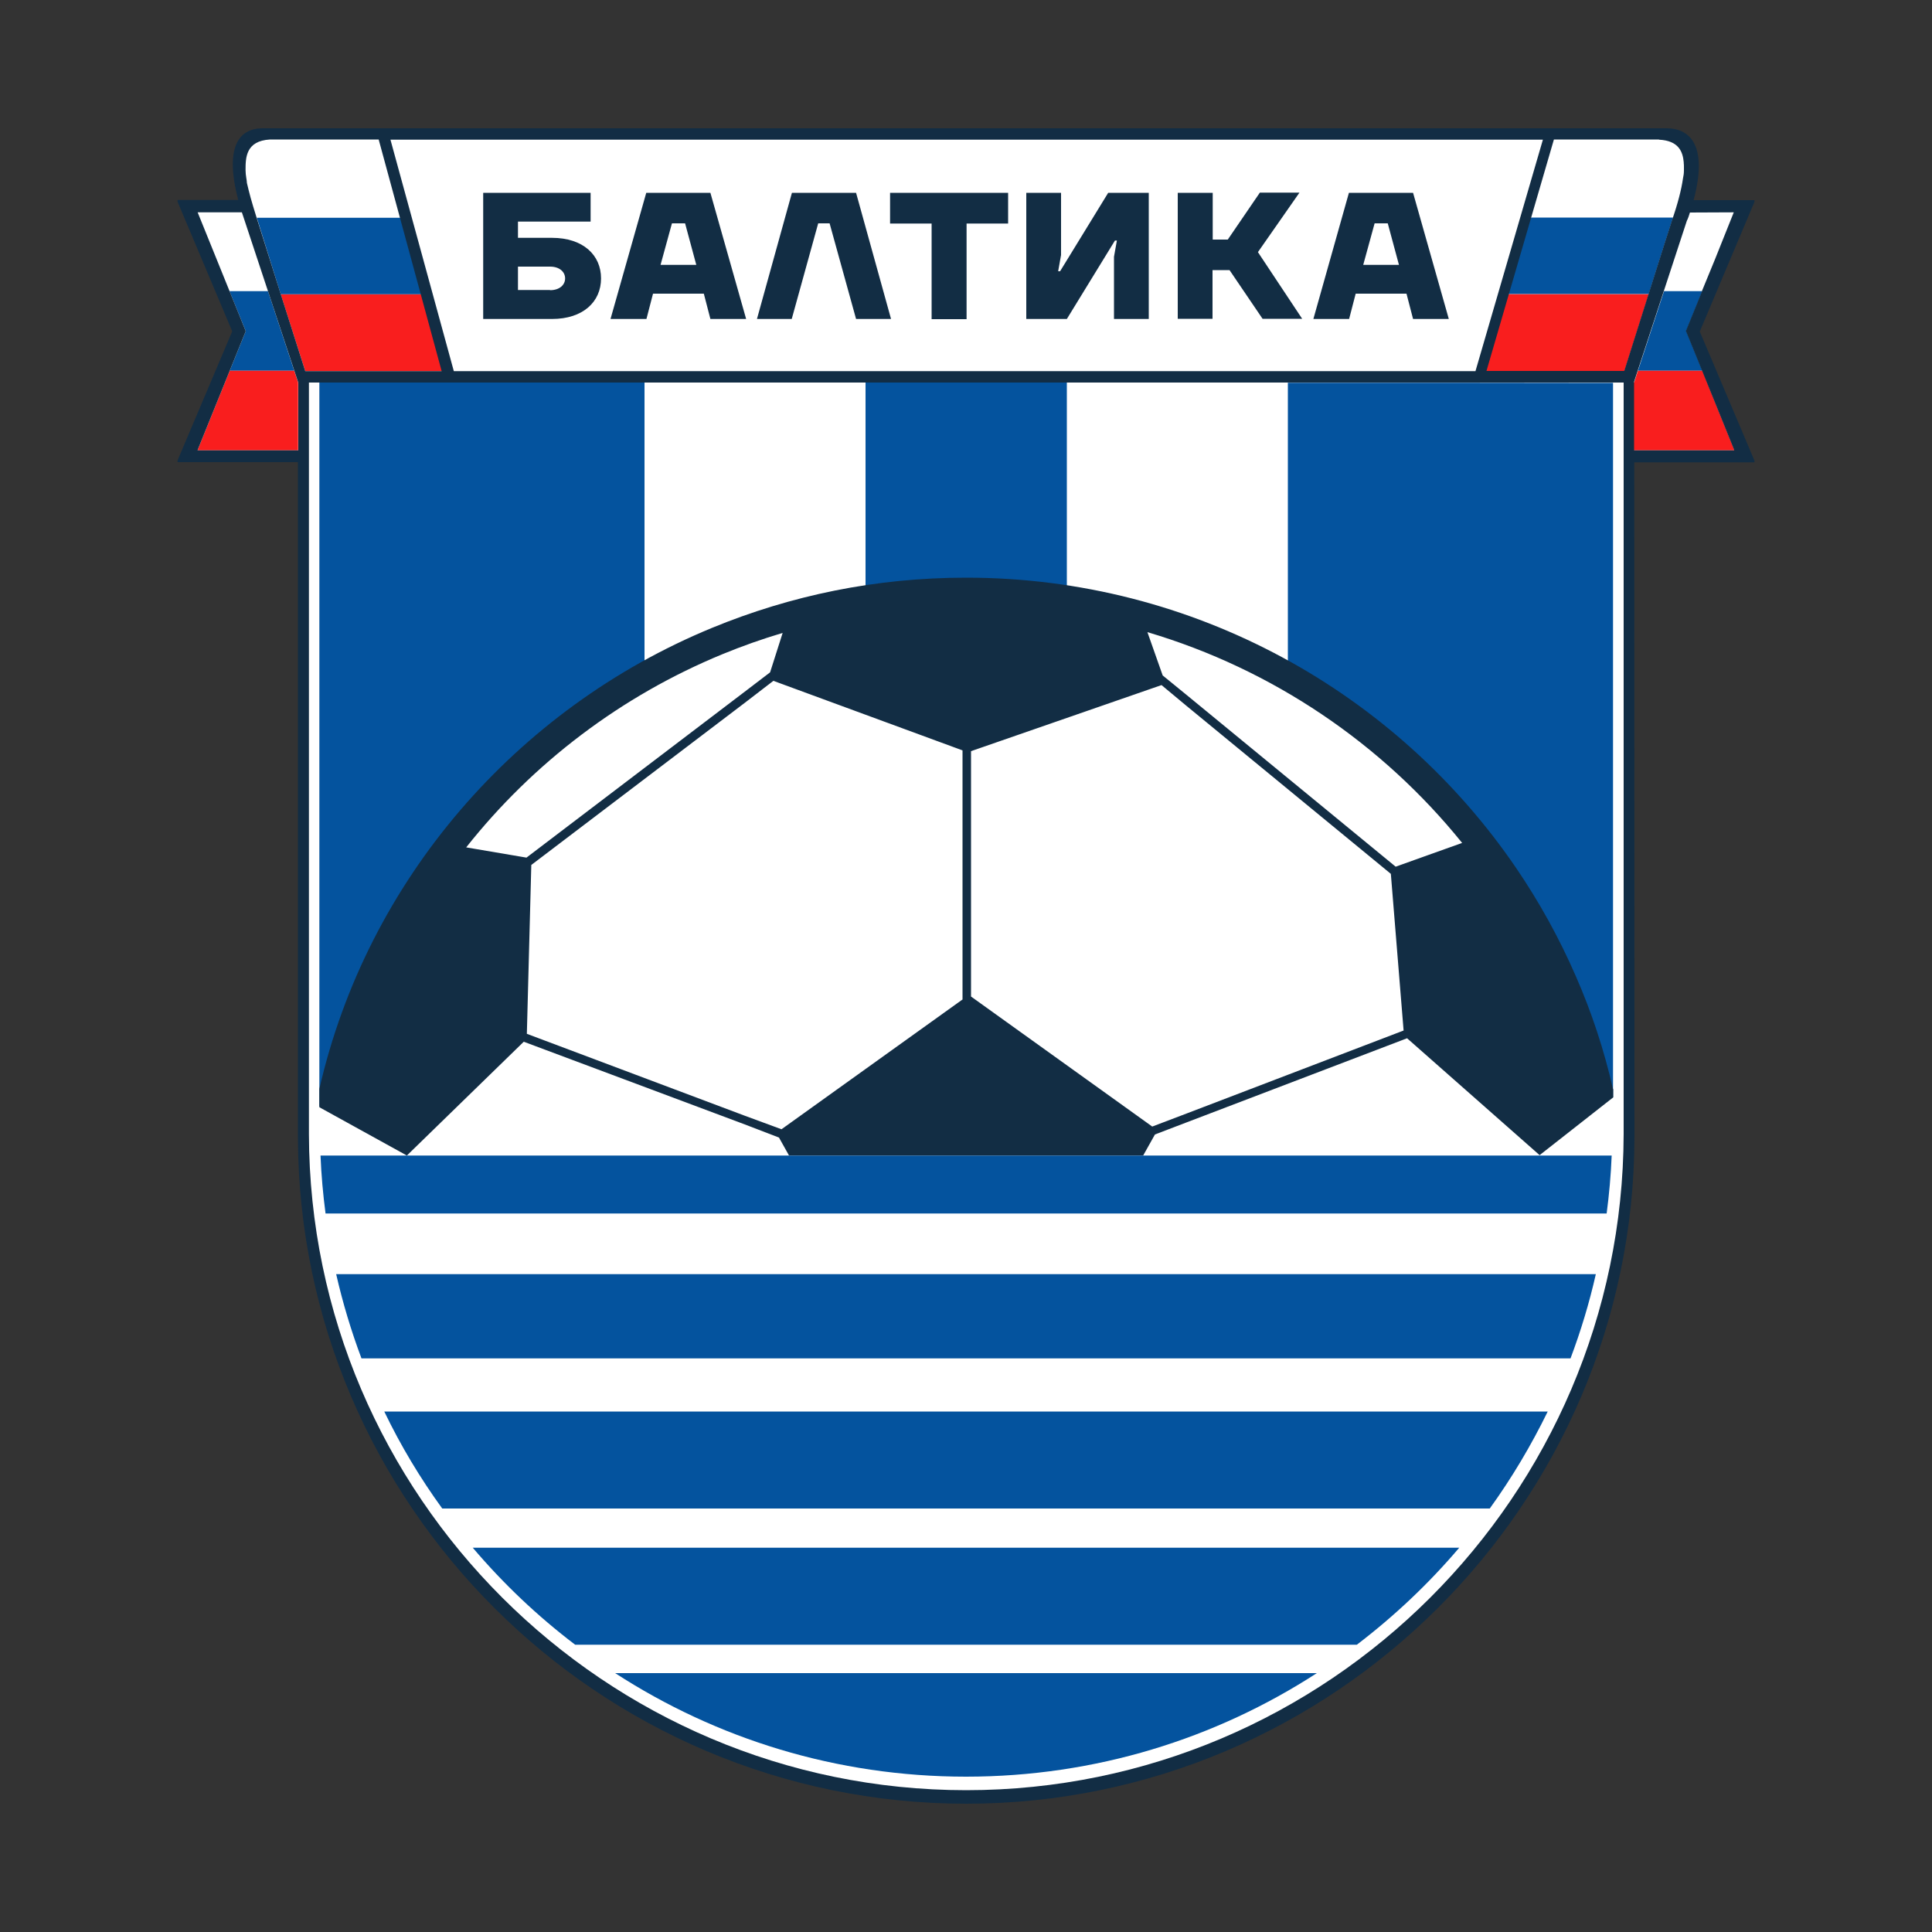
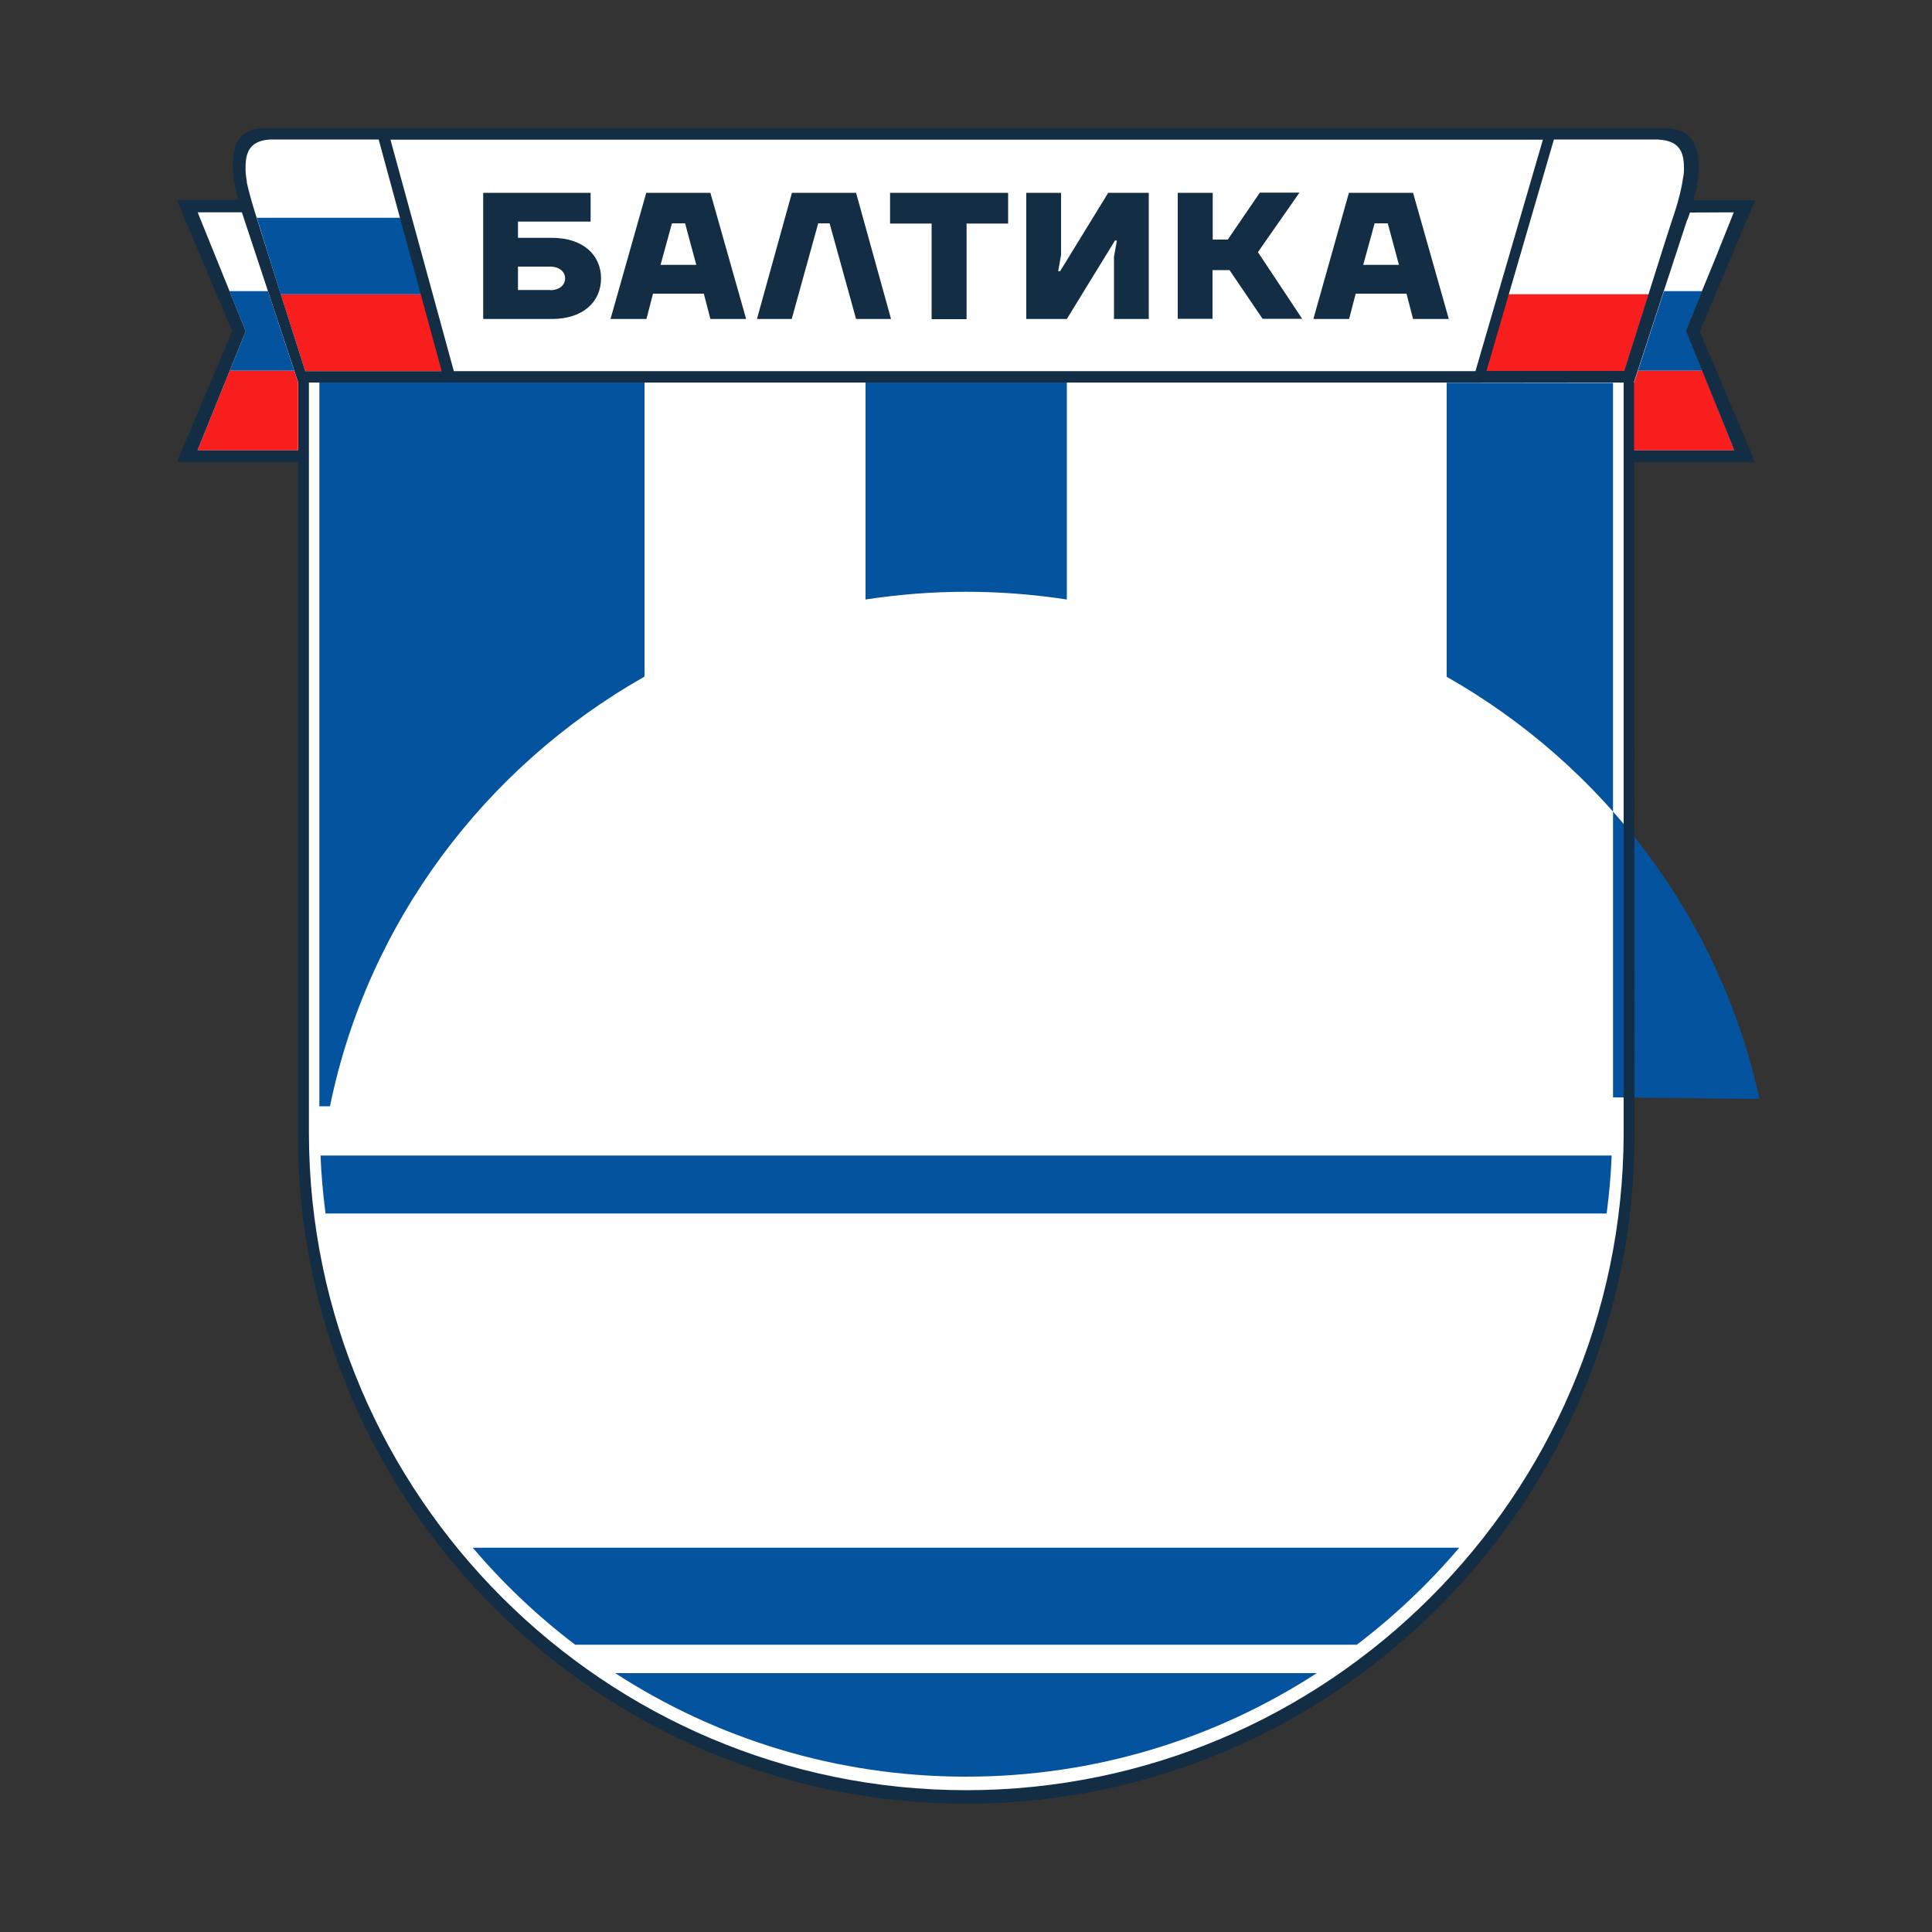
<svg xmlns="http://www.w3.org/2000/svg" version="1.1" id="Слой_1" x="0px" y="0px" viewBox="0 0 1000 1000" style="enable-background:new 0 0 1000 1000;" xml:space="preserve">
  <rect x="0" y="0" width="1000" height="1000" fill="#333333" stroke="none" />
  <style type="text/css">
	.st0{fill-rule:evenodd;clip-rule:evenodd;fill:#FFFFFF;}
	.st1{fill-rule:evenodd;clip-rule:evenodd;fill:#F91E1E;}
	.st2{fill-rule:evenodd;clip-rule:evenodd;fill:#04539E;}
	.st3{fill-rule:evenodd;clip-rule:evenodd;fill:#122D44;}
	.st4{fill:#122D44;}
</style>
  <g>
    <path class="st0" d="M500.1,930.7c-188.7,0-342.6-153.5-343-342.1V236.4H95.9l27.5-64.8l-27.5-65.1h31.2l-0.9-3.6   c-4.7-17.9-2.5-25.9,0.3-29.5c2-2.7,5-4,9.3-4.1H863c4.5,0.1,8,1.6,10.2,4.6c4,5.3,4.2,15.3,0.6,28.9l-1,3.6h31.2l-27.5,65.1   l27.5,64.8H843v1l0,2.9l0.1,348.3C842.7,777.2,688.8,930.7,500.1,930.7" />
    <polygon class="st0" points="102.3,109.9 125.2,109.9 138.7,150.7 118.8,150.7  " />
-     <polygon class="st0" points="874.7,110 897.5,109.9 881.2,150.7 861.3,150.7  " />
    <polygon class="st1" points="231.5,192.1 158,192.1 145.3,152.3 220.7,152.3  " />
    <polygon class="st2" points="220.7,152.3 145.3,152.3 132.9,112.6 209.9,112.6  " />
    <path class="st0" d="M209.9,112.6h-77c-2.9-9.3-3.6-12-5-17.9c0-1.4-0.7-3.9-0.7-6.6c0-6.3,0-15.2,12.7-15.9h59L209.9,112.6z" />
    <path class="st0" d="M871.6,86.7v1.5c0,1.6-0.2,3-0.4,4.3c-0.7,5.2-2.4,11.8-5.2,20.2h-75.7L802,72.3h56.7   c10.2,0.5,12.4,6.2,12.8,11.7l0,0.1l0,0.3l0,0C871.6,85.1,871.6,85.9,871.6,86.7" />
-     <path class="st2" d="M866,112.6c-0.2,0.6-0.4,1.2-0.6,1.8l-3.7,11.5l-8.3,26.3h-74.6l11.5-39.6L866,112.6z" />
    <polygon class="st1" points="853.4,152.3 840.8,192.1 767.2,192.1 778.8,152.3  " />
-     <path class="st2" d="M834.9,568V198.2l-86.1-0.1h-82.2v152.2c81.4,46.2,141.6,125.2,161.9,218.5L834.9,568z" />
+     <path class="st2" d="M834.9,568V198.2l-86.1-0.1v152.2c81.4,46.2,141.6,125.2,161.9,218.5L834.9,568z" />
    <path class="st2" d="M552.2,198H448v112.3c17-2.6,34.4-4,52.1-4c17.7,0,35.1,1.4,52.1,4V198z" />
    <path class="st2" d="M333.6,198h-84.5v0h-83.8v374.6h5.5c19.4-95,80.2-175.6,162.8-222.4V198z" />
    <polygon class="st2" points="152.3,191.9 118.9,191.9 127.2,171.4 118.8,150.7 138.7,150.7  " />
    <polygon class="st2" points="847.8,191.9 881.2,191.9 872.8,171.3 881.2,150.7 861.3,150.7  " />
    <polygon class="st1" points="154.3,233.1 102.3,233.1 102.3,232.9 112.3,208.2 118.9,191.9 152.3,191.9 154.3,198  " />
    <polygon class="st1" points="840.4,233.1 897.7,233.1 897.7,232.9 887.7,208.2 881.2,191.9 847.8,191.9 845.8,198 840.4,198  " />
-     <path class="st3" d="M834.9,563.7c-4.6-20.1-11-39.6-19.2-58.3c-8.6-19.8-19-38.6-31-56.2C723,358.7,618.3,299,500.1,299H500v0   c-23.3,0-46.1,2.3-68,6.7c-21.9,4.4-43.1,10.9-63.5,19.3C267.1,366.8,190,455.6,165.3,563.6v9.5l45.3,25l60.5-58.9L385.5,582   l17.7,6.8l5.2,9.3h183.3l6.1-10.9l16.5-6.3l114-43.5l68.6,60.5l38.1-29.9V563.7z M241.3,438.6c34.6-43.7,80.3-78.5,132.9-100.1   c10-4.1,20.4-7.8,30.9-10.9c-2.2,6.8-4.4,13.7-6.5,20.4l-13.1,10l-113,85.9L241.3,438.6z M498.1,517.4l-93.6,67.1l-19-7   l-112.8-42.4l2.3-87.4l110.6-84l14.7-11.3l97.9,36V517.4z M614.3,576.3l-17.9,6.8l-93.8-67.3V388.8l98.6-34.2l13.1,10.9l105.6,86.8   l6.6,81.1L614.3,576.3z M722.4,448.6l-108.1-88.8l-12.5-10.2l-7.9-22.4c64.9,19.2,121.6,57.9,162.9,109.1   C745.4,440.4,733.7,444.5,722.4,448.6" />
    <path class="st4" d="M250.1,99.8h55.6v14.9h-37.6v8.4h17.6c16.1,0,25.4,8.9,25.4,21c0,12.1-9.3,21-25.4,21h-35.6V99.8z    M284.7,150.2c5,0,7.8-2.8,7.8-6.1c0-3.3-2.8-6.1-7.8-6.1h-16.6v12.1H284.7z M334.5,99.8h33.2l18.5,65.3h-18.5l-3.4-13.1h-26.3   l-3.4,13.1H316L334.5,99.8z M360.4,137.1l-5.8-21.5h-6.8l-5.9,21.5H360.4z M409.9,99.8h33.2l18.1,65.3h-18.1l-13.7-49.5h-5.9   l-13.7,49.5h-18L409.9,99.8z M460.8,99.8h61v15.9h-21.5v49.5h-18.1v-49.5h-21.5V99.8z M531.1,99.8h18.1V132l-1.5,8.4h1l24.9-40.6   h21v65.3h-18v-32.2l1.5-8.4h-1l-24.9,40.6h-21V99.8z M609.7,99.8h18V124h7.8l16.6-24.3h20.5l-21.5,30.8l22.9,34.5h-20.5l-17.1-25.2   h-8.8v25.2h-18V99.8z M698.2,99.8h33.2l18.5,65.3h-18.5L728,152h-26.3l-3.4,13.1h-18.5L698.2,99.8z M724.1,137.1l-5.8-21.5h-6.8   l-5.9,21.5H724.1z" />
    <g>
      <path class="st2" d="M831.6,628.1c1.3-9.9,2.2-19.9,2.6-30H165.9c0.4,10.1,1.3,20.1,2.6,30H831.6z" />
      <path class="st2" d="M244.7,801.1c15.8,18.6,33.5,35.4,53,50.2h404.6c19.4-14.8,37.2-31.6,53-50.2H244.7z" />
      <path class="st2" d="M318.4,866c52.3,33.9,114.6,53.6,181.6,53.6c67,0,129.3-19.7,181.6-53.6H318.4z" />
-       <path class="st2" d="M198.9,730.6c8.5,17.7,18.6,34.5,30,50.2h542.2c11.4-15.8,21.4-32.6,30-50.2H198.9z" />
-       <path class="st2" d="M174,659.5c3.4,14.9,7.8,29.5,13.1,43.6h625.8c5.3-14.1,9.7-28.6,13.1-43.6H174z" />
    </g>
    <path class="st3" d="M500.1,933.6c190.1,0,345.5-155,345.9-345l-0.1-348.3h0v-1h62.2v-0.9l-28.3-66.8l28.3-67.1v-0.9h-31.5   C884,76,875.2,66.6,863,66.4h-75.9v0l-10.1,0h-31.3H135.6c-11.9,0.2-19.5,9.6-12.3,37.1H91.9v0.9l28.3,67.1l-28.3,66.8v0.9h62.3   v348.4v0.9C154.6,778.6,309.8,933.6,500.1,933.6 M874.7,110L874.7,110l22.7-0.1l-9.8,24.5l-6.7,16.3h0.1l-8.4,20.6l8.4,20.6   l6.6,16.3l10,24.7v0.2h-51.8v-35.5l27.3-83.3C873.8,112.9,874.3,111.4,874.7,110 M840.4,240.3V587   c-0.5,187.1-153.1,339.6-340.3,339.6C313,926.6,160.3,774.1,159.9,587v-0.9V236.9h0V198h89.2v0h499.8v0h91.5L840.4,240.3   L840.4,240.3z M154.3,233.1h-52v-0.2l10-24.7l6.6-16.3l8.3-20.5l-24.9-61.5l22.9,0c0.3,0.8,29.2,88.2,29.2,88.2V233.1z M745.7,72.3   h52.9l-34.9,119.8H234.9L202.1,72.3h53.2H745H745.7z M228.6,192.1H158l-12.7-39.9l-12.5-39.6c-2.9-9.3-3.6-12-5-17.9   c0-1.4-0.7-3.9-0.7-6.6c0-6.3,0-15.2,12.7-15.9h13.8H196L228.6,192.1z M858.7,72.3c10.2,0.5,12.3,6.2,12.8,11.7v0.1l0,0.3v0   c0.1,0.7,0.1,1.4,0.1,2.2l0,1.5c0,1.6-0.2,3-0.5,4.3c-0.8,5.6-2.6,12.8-5.8,22l-3.7,11.5l-20.9,66.1h-71.3l34.9-119.8h37.1H858.7z" />
  </g>
</svg>